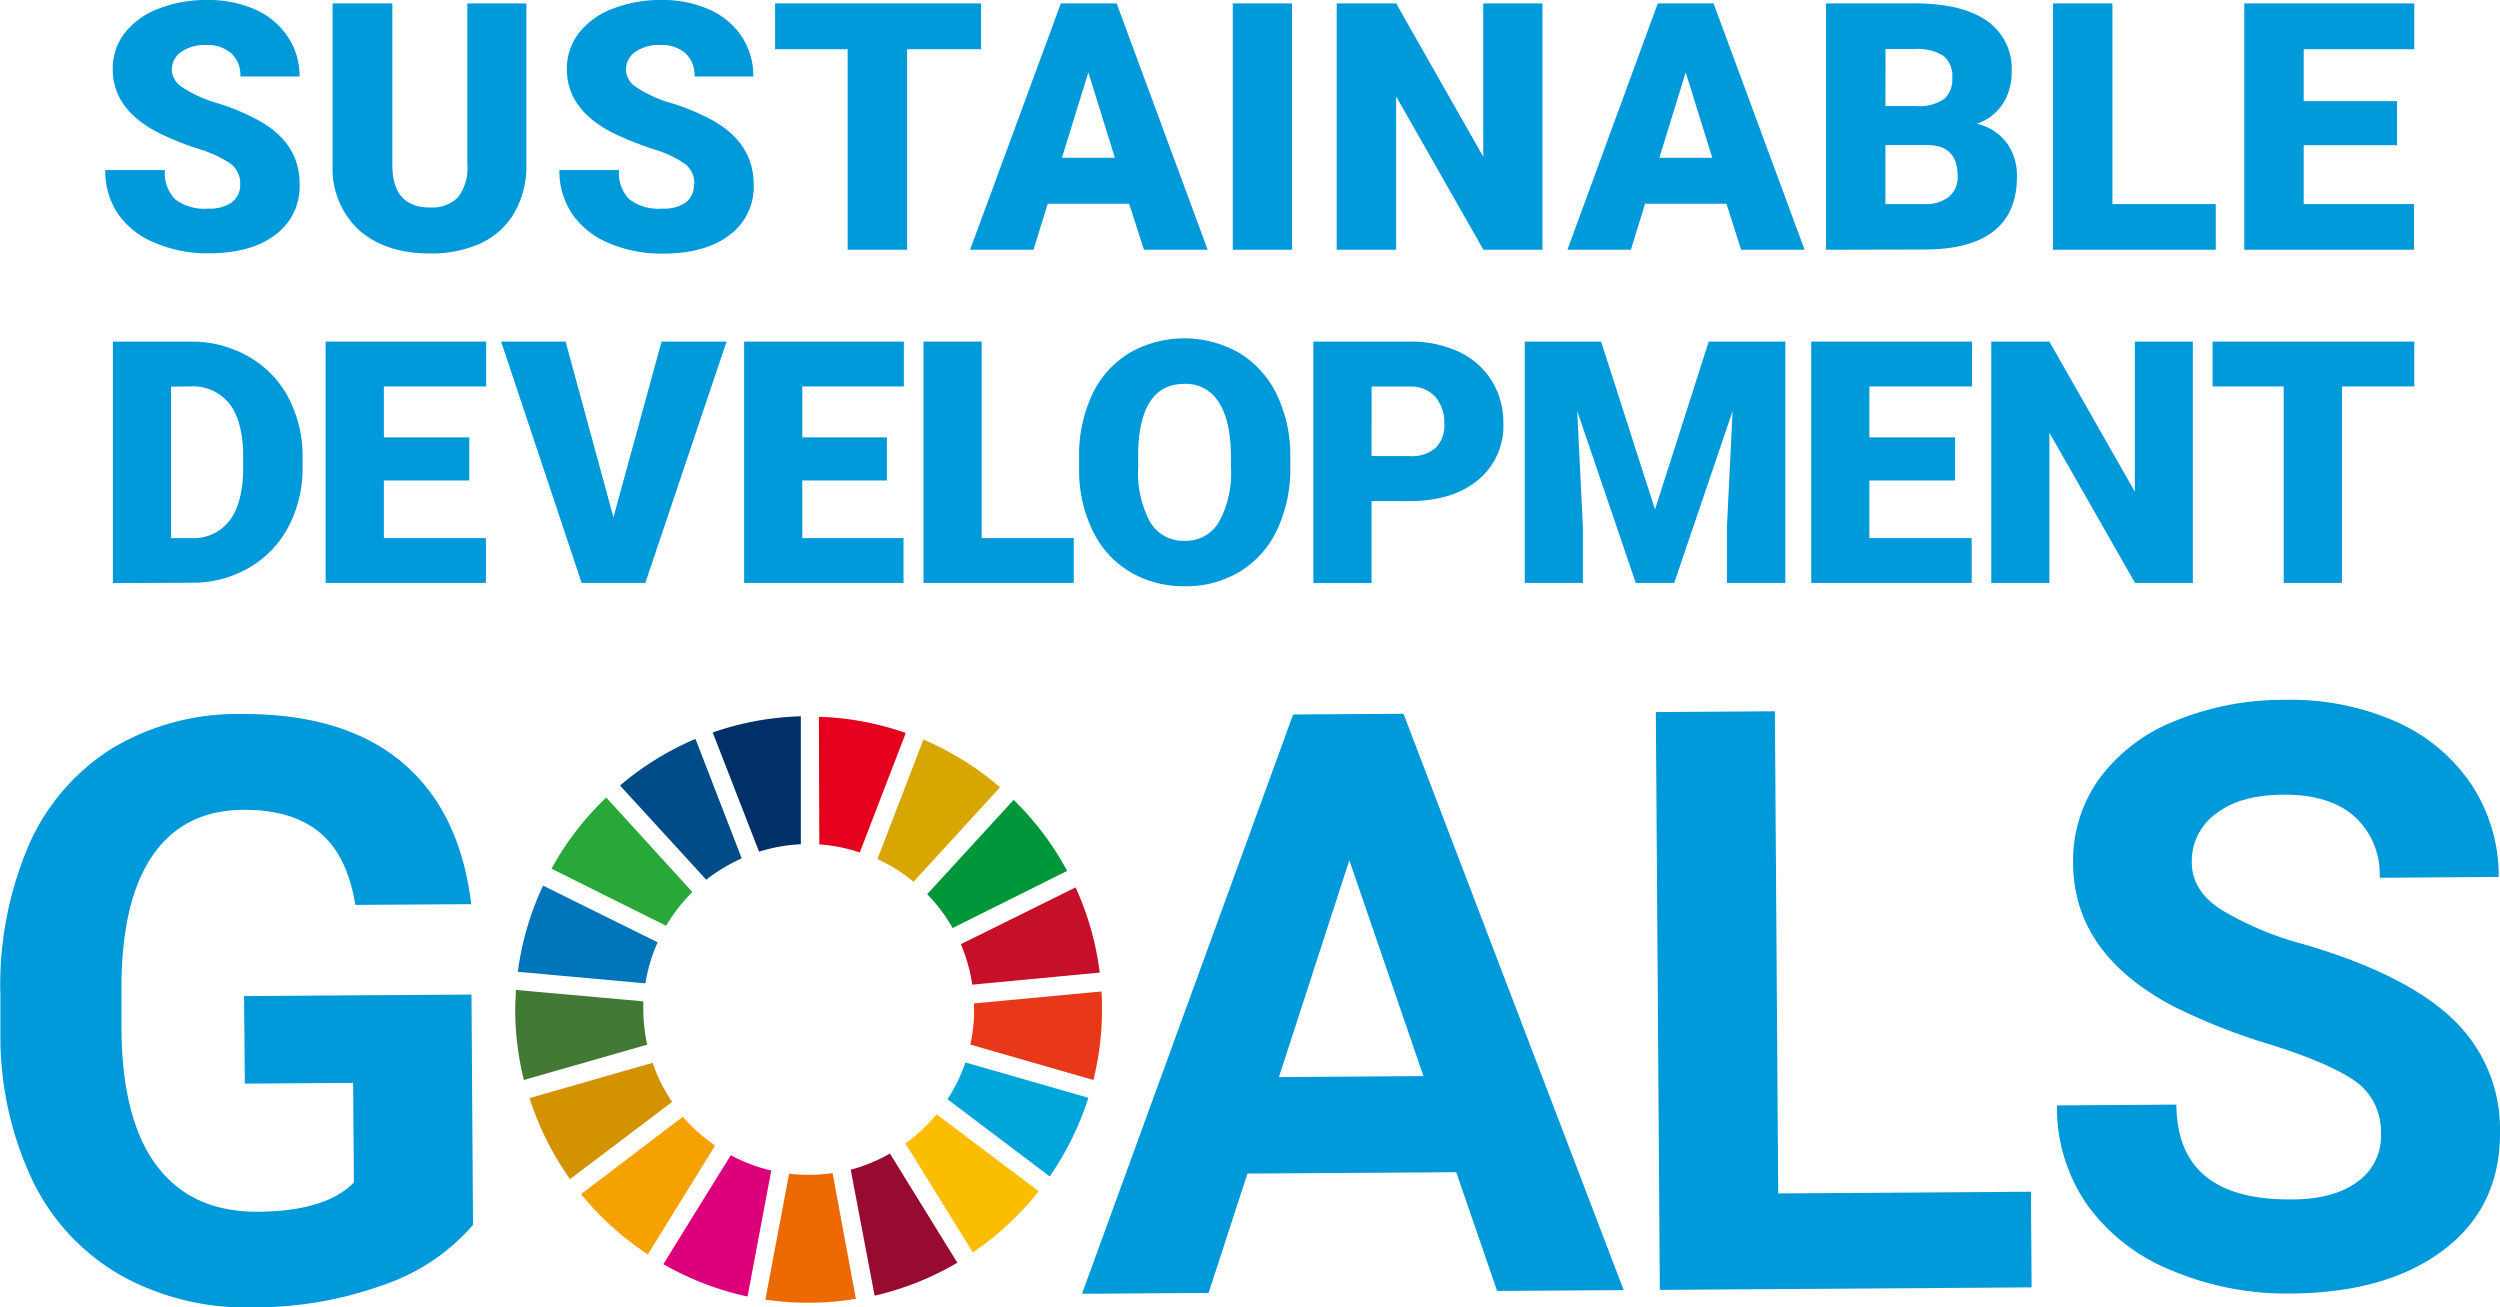
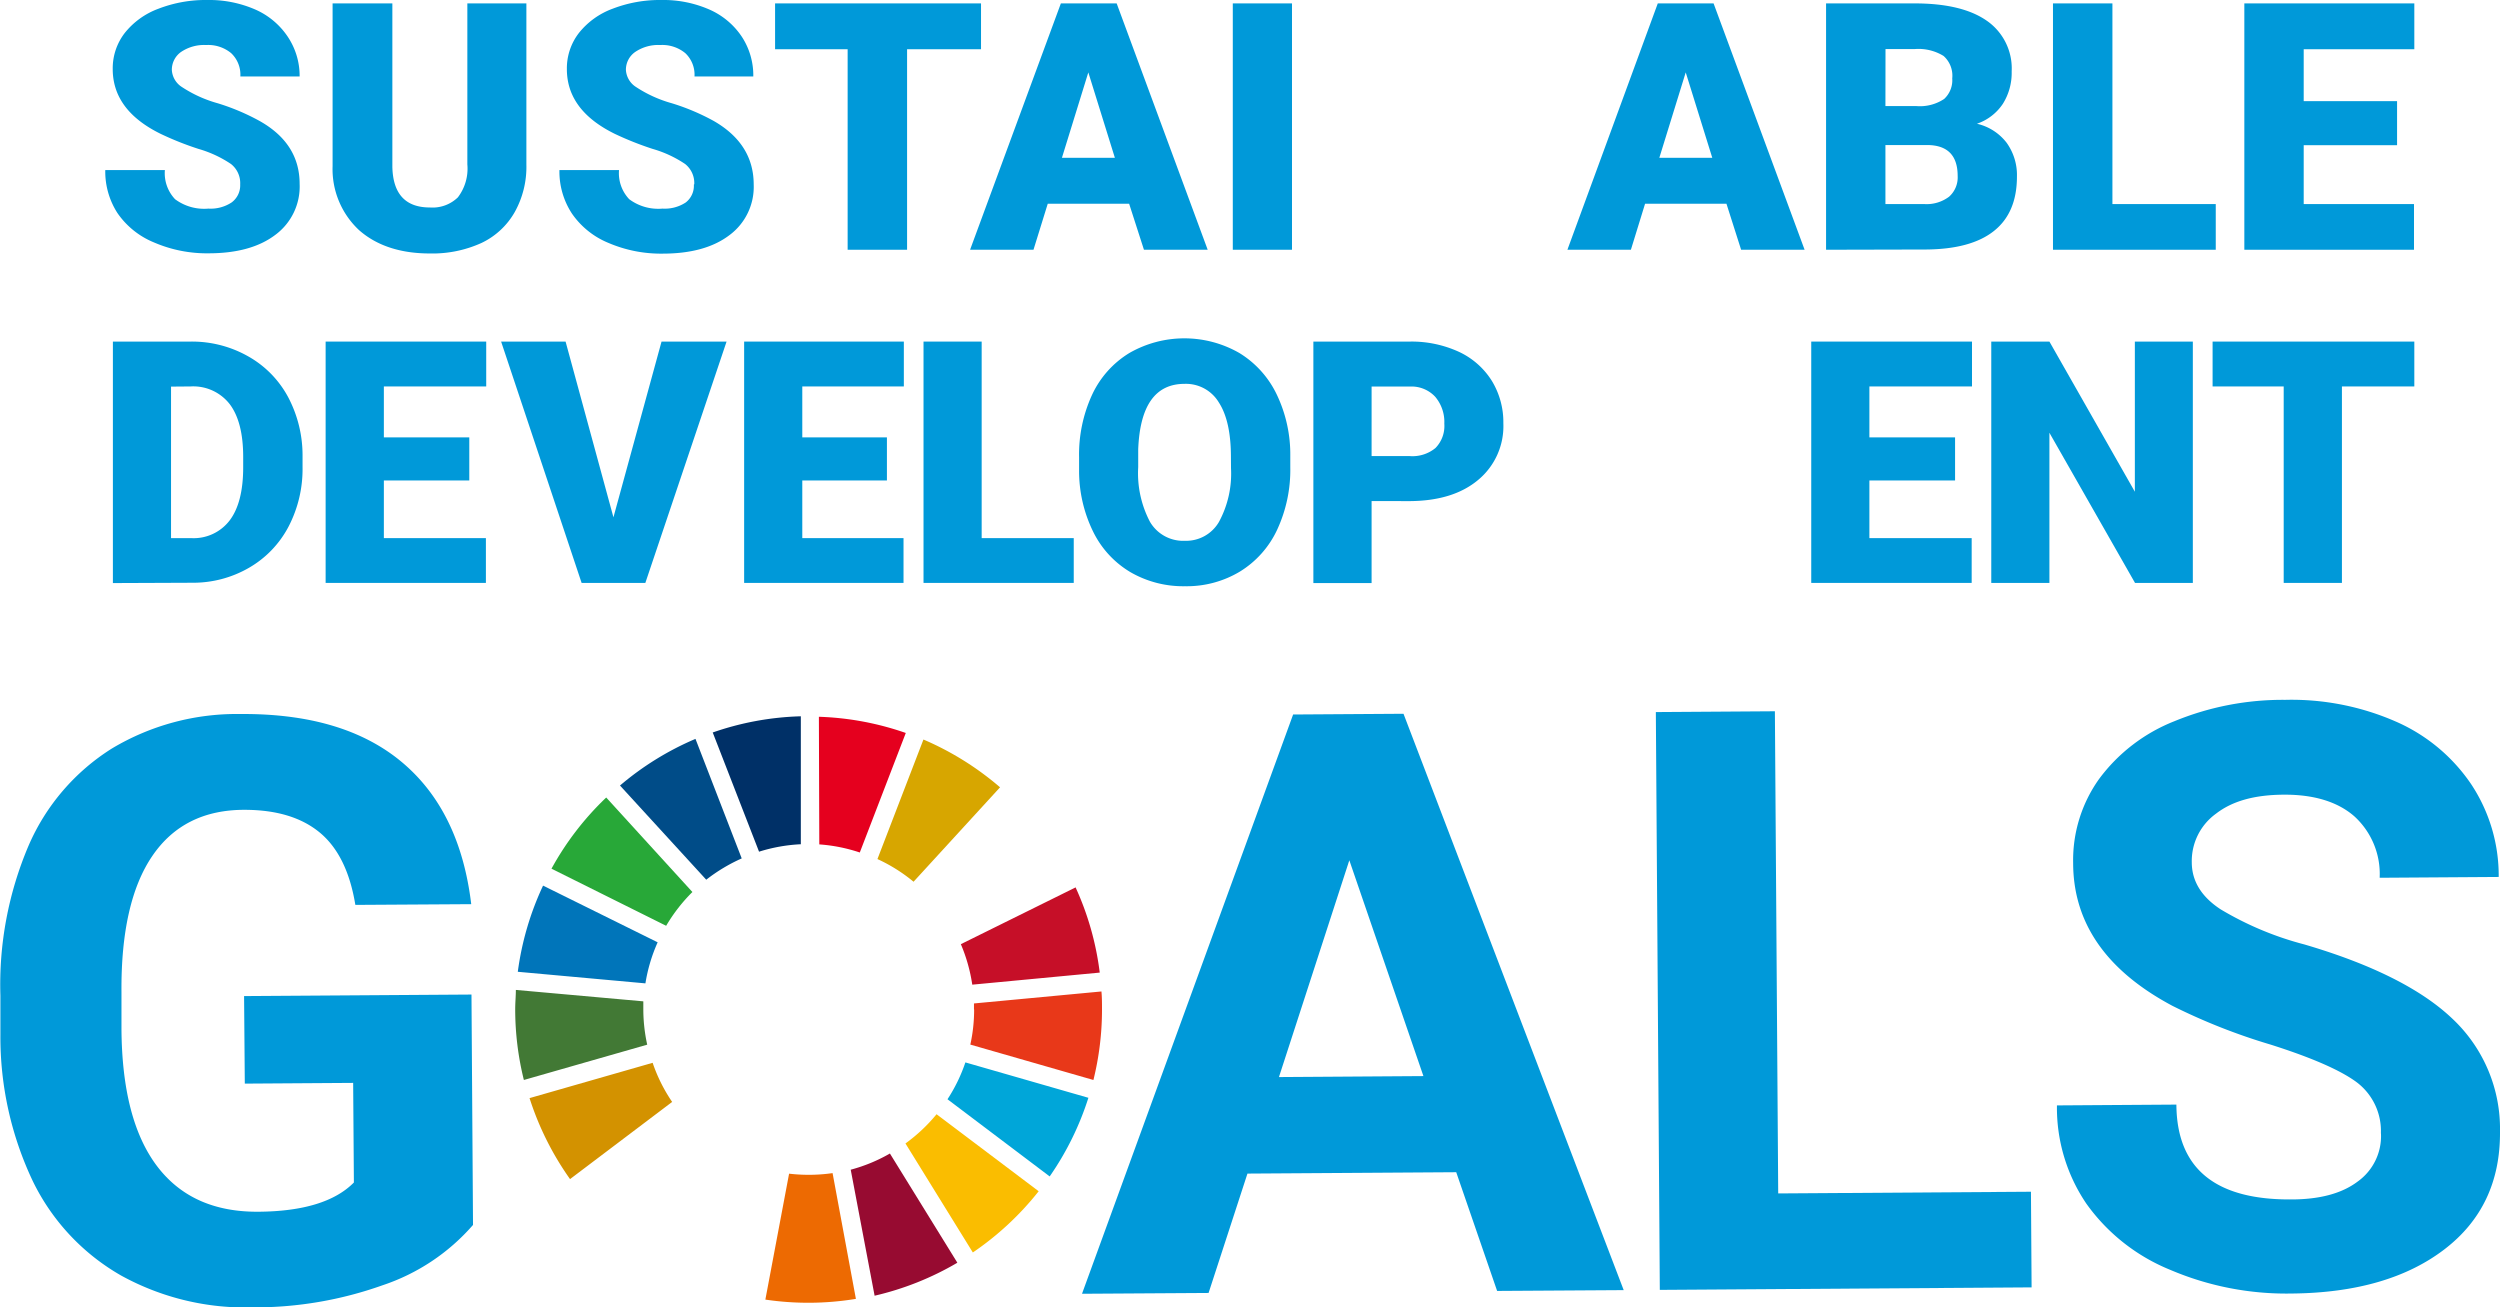
<svg xmlns="http://www.w3.org/2000/svg" viewBox="0 0 308.71 161.44">
  <defs>
    <style>.cls-1{fill:none;}.cls-2{clip-path:url(#clip-path);}.cls-3{fill:#0099d9;}.cls-4{fill:#28a838;}.cls-5{fill:#d7a600;}.cls-6{fill:#c60f28;}.cls-7{fill:#00973b;}.cls-8{fill:#427935;}.cls-9{fill:#fabd00;}.cls-10{fill:#e83819;}.cls-11{fill:#f5a200;}.cls-12{fill:#0075ba;}.cls-13{fill:#970b31;}.cls-14{fill:#00a6d9;}.cls-15{fill:#ed6a02;}.cls-16{fill:#e5001e;}.cls-17{fill:#dc007a;}.cls-18{fill:#003067;}.cls-19{fill:#d39200;}.cls-20{fill:#004c88;}</style>
    <clipPath id="clip-path" transform="translate(0 0)">
      <rect class="cls-1" width="308.71" height="161.44" />
    </clipPath>
  </defs>
  <g id="レイヤー_2" data-name="レイヤー 2">
    <g id="レイヤー_1-2" data-name="レイヤー 1">
      <g class="cls-2">
        <path class="cls-3" d="M58.41,151.26a25.47,25.47,0,0,1-11.17,7.45,47,47,0,0,1-16,2.73,31.83,31.83,0,0,1-16.28-3.93A27,27,0,0,1,4.05,145.85a41.51,41.51,0,0,1-4-18.06l0-4.85a43.78,43.78,0,0,1,3.48-18.52,26.62,26.62,0,0,1,10.3-12,30,30,0,0,1,15.88-4.25q12.69-.09,19.89,5.92t8.59,17.56l-14.31.09q-1-6.12-4.39-8.93T30.18,100q-7.5,0-11.38,5.71T15,122.5l0,4.55q.07,11.22,4.38,16.93t12.53,5.65q8.28-.06,11.79-3.61l-.09-12.3-13.38.09L30.14,123l28.08-.19Z" transform="translate(0 0)" />
        <path class="cls-3" d="M179.82,144.75l-25.78.17-4.8,14.74-15.63.1,26.07-71.53,13.63-.09,27.19,71.17-15.63.1ZM157.93,133l17.84-.12-9.15-26.65Z" transform="translate(0 0)" />
        <polygon class="cls-3" points="219.58 147.37 250.79 147.16 250.87 158.97 204.96 159.28 204.47 87.93 219.17 87.83 219.58 147.37" />
        <path class="cls-3" d="M294,140a7.53,7.53,0,0,0-3-6.37q-3-2.22-10.62-4.64a74.68,74.68,0,0,1-12.13-4.79Q256,117.67,256,106.54a17.26,17.26,0,0,1,3.19-10.33,21.28,21.28,0,0,1,9.31-7.15,35.12,35.12,0,0,1,13.68-2.64,32.1,32.1,0,0,1,13.64,2.67,21.72,21.72,0,0,1,9.34,7.76,20.43,20.43,0,0,1,3.39,11.44l-14.7.1a9.63,9.63,0,0,0-3.14-7.6c-2.07-1.8-5-2.68-8.69-2.66s-6.39.81-8.37,2.34a7.21,7.21,0,0,0-3,6q0,3.48,3.55,5.81a39.48,39.48,0,0,0,10.34,4.34q12.57,3.69,18.35,9.23a18.65,18.65,0,0,1,5.82,13.88q.07,9.27-6.91,14.58T283,159.73a36.52,36.52,0,0,1-15-2.92,23.65,23.65,0,0,1-10.37-8.18A21.1,21.1,0,0,1,254,136.5l14.75-.1q.07,11.81,14.19,11.71,5.25,0,8.17-2.19a6.89,6.89,0,0,0,2.9-6" transform="translate(0 0)" />
        <path class="cls-4" d="M82.26,114.32a20.55,20.55,0,0,1,3.24-4.17L74.86,98.48a36,36,0,0,0-6.76,8.79Z" transform="translate(0 0)" />
        <path class="cls-5" d="M108.35,106.08a20.18,20.18,0,0,1,4.46,2.8l10.68-11.66a36.51,36.51,0,0,0-9.46-5.9Z" transform="translate(0 0)" />
        <path class="cls-6" d="M132.8,109.59l-14.15,7a20.49,20.49,0,0,1,1.41,5l15.74-1.49a35.84,35.84,0,0,0-3-10.56" transform="translate(0 0)" />
-         <path class="cls-7" d="M117.63,114.6l14.15-7.06a36.42,36.42,0,0,0-6.61-8.77l-10.68,11.65a20.06,20.06,0,0,1,3.14,4.18" transform="translate(0 0)" />
        <path class="cls-8" d="M79.44,124.65c0-.32,0-.64,0-1l-15.74-1.41c0,.78-.08,1.57-.08,2.36a36.17,36.17,0,0,0,1.07,8.76L79.92,129a20.43,20.43,0,0,1-.48-4.39" transform="translate(0 0)" />
        <path class="cls-9" d="M115.65,137.59a20.54,20.54,0,0,1-3.84,3.61l8.32,13.46a36.52,36.52,0,0,0,8.13-7.56Z" transform="translate(0 0)" />
        <path class="cls-10" d="M120.29,124.65a20,20,0,0,1-.47,4.34l15.2,4.37a36.26,36.26,0,0,0,1.06-8.71c0-.75,0-1.49-.07-2.22l-15.74,1.48c0,.25,0,.49,0,.74" transform="translate(0 0)" />
-         <path class="cls-11" d="M84.33,137.89l-12.58,9.56A36.45,36.45,0,0,0,80,154.9l8.31-13.45a20.57,20.57,0,0,1-4-3.56" transform="translate(0 0)" />
        <path class="cls-12" d="M79.7,121.43a20.09,20.09,0,0,1,1.51-5.07l-14.15-7A36.21,36.21,0,0,0,63.94,120Z" transform="translate(0 0)" />
        <path class="cls-13" d="M118.19,155.88l-8.3-13.44a20.06,20.06,0,0,1-4.84,2L108,160a36.23,36.23,0,0,0,10.21-4.07" transform="translate(0 0)" />
        <path class="cls-14" d="M119.21,131.19a20,20,0,0,1-2.21,4.55l12.62,9.53a36.29,36.29,0,0,0,4.78-9.71Z" transform="translate(0 0)" />
        <path class="cls-15" d="M102.81,144.86a20.39,20.39,0,0,1-3,.21,20.66,20.66,0,0,1-2.37-.14l-2.93,15.55a36.23,36.23,0,0,0,11.18-.09Z" transform="translate(0 0)" />
        <path class="cls-16" d="M101.17,104.27a20.09,20.09,0,0,1,5,1l5.68-14.76a36,36,0,0,0-10.73-2Z" transform="translate(0 0)" />
-         <path class="cls-17" d="M95.24,144.54a20.22,20.22,0,0,1-5-1.89L81.91,156.1a36,36,0,0,0,10.4,4Z" transform="translate(0 0)" />
        <path class="cls-18" d="M93.73,105.17a20.45,20.45,0,0,1,5.16-.92V88.45a36,36,0,0,0-10.88,2Z" transform="translate(0 0)" />
        <path class="cls-19" d="M83,136.07a20,20,0,0,1-2.41-4.83l-15.2,4.36a36.48,36.48,0,0,0,5,10Z" transform="translate(0 0)" />
        <path class="cls-20" d="M87.21,108.63A21,21,0,0,1,91.59,106L85.88,91.24A36.24,36.24,0,0,0,76.56,97Z" transform="translate(0 0)" />
        <path class="cls-3" d="M29.66,22.75a3,3,0,0,0-1.14-2.5,14.22,14.22,0,0,0-4-1.86,37.86,37.86,0,0,1-4.68-1.86q-5.92-2.91-5.92-8A7.13,7.13,0,0,1,15.4,4.08a9.52,9.52,0,0,1,4.16-3A16.19,16.19,0,0,1,25.62,0a14.24,14.24,0,0,1,5.89,1.17,9.33,9.33,0,0,1,4,3.33A8.71,8.71,0,0,1,37,9.44H29.68a3.66,3.66,0,0,0-1.14-2.88,4.45,4.45,0,0,0-3.08-1,5.08,5.08,0,0,0-3.11.86,2.69,2.69,0,0,0-1.13,2.21,2.67,2.67,0,0,0,1.25,2.12,15.61,15.61,0,0,0,4.41,2,27.31,27.31,0,0,1,5.18,2.19Q37,17.72,37,22.71A7.42,7.42,0,0,1,34,29c-2,1.52-4.76,2.28-8.25,2.28A16.45,16.45,0,0,1,19,29.93a10.12,10.12,0,0,1-4.51-3.64A9.47,9.47,0,0,1,13,21h7.36a4.66,4.66,0,0,0,1.26,3.6,6,6,0,0,0,4.11,1.16A4.72,4.72,0,0,0,28.6,25a2.62,2.62,0,0,0,1.06-2.21" transform="translate(0 0)" />
        <path class="cls-3" d="M65,.42V20.33a11.44,11.44,0,0,1-1.44,5.86A9.3,9.3,0,0,1,59.46,30a14.63,14.63,0,0,1-6.37,1.3c-3.71,0-6.62-1-8.76-2.89a10.3,10.3,0,0,1-3.26-7.89V.42h7.38v20.2q.12,5,4.64,5a4.48,4.48,0,0,0,3.45-1.25,5.84,5.84,0,0,0,1.17-4.07V.42Z" transform="translate(0 0)" />
        <path class="cls-3" d="M85.73,22.75a3,3,0,0,0-1.13-2.5,14.17,14.17,0,0,0-4-1.86,39.18,39.18,0,0,1-4.68-1.86Q70,13.62,70,8.54a7.13,7.13,0,0,1,1.48-4.46,9.52,9.52,0,0,1,4.16-3A16.19,16.19,0,0,1,81.7,0a14.16,14.16,0,0,1,5.88,1.17,9.3,9.3,0,0,1,4,3.33,8.71,8.71,0,0,1,1.44,4.94H85.76a3.66,3.66,0,0,0-1.14-2.88,4.46,4.46,0,0,0-3.09-1,5.07,5.07,0,0,0-3.1.86,2.67,2.67,0,0,0-1.14,2.21,2.68,2.68,0,0,0,1.26,2.12,15.61,15.61,0,0,0,4.41,2,27.31,27.31,0,0,1,5.18,2.19q4.92,2.83,4.93,7.83a7.42,7.42,0,0,1-3,6.27q-3,2.28-8.25,2.28a16.45,16.45,0,0,1-6.7-1.33,10.12,10.12,0,0,1-4.51-3.64A9.47,9.47,0,0,1,69.08,21h7.36a4.66,4.66,0,0,0,1.26,3.6,6,6,0,0,0,4.11,1.16A4.72,4.72,0,0,0,84.68,25a2.61,2.61,0,0,0,1-2.21" transform="translate(0 0)" />
        <polygon class="cls-3" points="121.14 6.08 112.01 6.08 112.01 30.84 104.67 30.84 104.67 6.08 95.71 6.08 95.71 0.42 121.14 0.42 121.14 6.08" />
        <path class="cls-3" d="M139.43,25.16H129.38l-1.76,5.68h-7.83L131,.42h6.89l11.24,30.42h-7.87Zm-8.3-5.67h6.54L134.39,8.94Z" transform="translate(0 0)" />
        <rect class="cls-3" x="152.23" y="0.42" width="7.31" height="30.42" />
-         <polygon class="cls-3" points="190.47 30.84 183.18 30.84 172.4 11.91 172.4 30.84 165.06 30.84 165.06 0.42 172.4 0.42 183.16 19.35 183.16 0.42 190.47 0.42 190.47 30.84" />
        <path class="cls-3" d="M213.19,25.16H203.14l-1.75,5.68h-7.84L204.71.42h6.89l11.24,30.42H215Zm-8.29-5.67h6.54L208.16,8.94Z" transform="translate(0 0)" />
        <path class="cls-3" d="M225.49,30.84V.42h10.93q5.87,0,8.93,2.15a7.16,7.16,0,0,1,3.06,6.25,7.18,7.18,0,0,1-1.09,4,6.27,6.27,0,0,1-3.2,2.46,6.44,6.44,0,0,1,3.66,2.34,6.83,6.83,0,0,1,1.28,4.18q0,4.47-2.84,6.72c-1.88,1.5-4.68,2.26-8.38,2.29Zm7.33-17.74h3.83a5.4,5.4,0,0,0,3.42-.88,3.14,3.14,0,0,0,1-2.54A3.26,3.26,0,0,0,240,6.91a5.9,5.9,0,0,0-3.57-.85h-3.6Zm0,4.81V25.2h4.81a4.61,4.61,0,0,0,3.05-.91,3.19,3.19,0,0,0,1.06-2.56q0-3.81-3.78-3.82Z" transform="translate(0 0)" />
        <polygon class="cls-3" points="260.85 25.2 273.61 25.2 273.61 30.84 253.51 30.84 253.51 0.42 260.85 0.42 260.85 25.2" />
        <polygon class="cls-3" points="296 17.93 284.47 17.93 284.47 25.2 298.09 25.2 298.09 30.84 277.14 30.84 277.14 0.42 298.13 0.42 298.13 6.08 284.47 6.08 284.47 12.49 296 12.49 296 17.93" />
        <path class="cls-3" d="M13.94,72V42.18h9.6A14.06,14.06,0,0,1,30.64,44,12.59,12.59,0,0,1,35.56,49a15.37,15.37,0,0,1,1.8,7.32v1.37a15.39,15.39,0,0,1-1.73,7.34,12.63,12.63,0,0,1-4.88,5.08,13.77,13.77,0,0,1-7,1.85Zm7.18-24.26V66.45h2.5a5.59,5.59,0,0,0,4.75-2.2c1.1-1.46,1.66-3.64,1.66-6.54V56.42c0-2.88-.56-5.05-1.66-6.51a5.7,5.7,0,0,0-4.83-2.19Z" transform="translate(0 0)" />
        <polygon class="cls-3" points="57.95 59.33 47.4 59.33 47.4 66.45 60 66.45 60 71.98 40.21 71.98 40.21 42.18 60.04 42.18 60.04 47.72 47.4 47.72 47.4 54.01 57.95 54.01 57.95 59.33" />
        <polygon class="cls-3" points="75.75 63.88 81.69 42.18 89.72 42.18 79.69 71.98 71.82 71.98 61.88 42.18 69.84 42.18 75.75 63.88" />
        <polygon class="cls-3" points="109.52 59.33 99.07 59.33 99.07 66.45 111.57 66.45 111.57 71.98 91.89 71.98 91.89 42.18 111.61 42.18 111.61 47.72 99.07 47.72 99.07 54.01 109.52 54.01 109.52 59.33" />
        <polygon class="cls-3" points="121.22 66.45 132.59 66.45 132.59 71.98 114.04 71.98 114.04 42.18 121.22 42.18 121.22 66.45" />
        <path class="cls-3" d="M159.33,57.69a17.56,17.56,0,0,1-1.62,7.72,12,12,0,0,1-4.6,5.17,12.74,12.74,0,0,1-6.78,1.81,13,13,0,0,1-6.76-1.75,11.9,11.9,0,0,1-4.59-5,17,17,0,0,1-1.73-7.48V56.48a17.63,17.63,0,0,1,1.6-7.72,11.9,11.9,0,0,1,4.61-5.17,13.64,13.64,0,0,1,13.58,0,12.13,12.13,0,0,1,4.62,5.13,17.15,17.15,0,0,1,1.67,7.62ZM152,56.44q0-4.44-1.49-6.74a4.74,4.74,0,0,0-4.24-2.3q-5.41,0-5.72,8.1l0,2.19A12.9,12.9,0,0,0,142,64.43a4.75,4.75,0,0,0,4.32,2.35,4.69,4.69,0,0,0,4.19-2.31,12.52,12.52,0,0,0,1.5-6.65Z" transform="translate(0 0)" />
        <path class="cls-3" d="M169.37,61.87V72h-7.19V42.18h11.89a14,14,0,0,1,6.05,1.25A9.53,9.53,0,0,1,184.2,47a9.79,9.79,0,0,1,1.44,5.27,8.62,8.62,0,0,1-3.12,7q-3.12,2.61-8.57,2.61Zm0-5.55h4.7a4.47,4.47,0,0,0,3.19-1,3.89,3.89,0,0,0,1.09-3A4.82,4.82,0,0,0,177.23,49a4,4,0,0,0-3.07-1.27h-4.79Z" transform="translate(0 0)" />
-         <polygon class="cls-3" points="197.71 42.18 204.37 62.91 211 42.18 220.46 42.18 220.46 71.98 213.25 71.98 213.25 65.02 213.95 50.77 206.74 71.98 201.99 71.98 194.76 50.75 195.46 65.02 195.46 71.98 188.28 71.98 188.28 42.18 197.71 42.18" />
        <polygon class="cls-3" points="241.42 59.33 230.84 59.33 230.84 66.45 243.47 66.45 243.47 71.98 223.66 71.98 223.66 42.18 243.51 42.18 243.51 47.72 230.84 47.72 230.84 54.01 241.42 54.01 241.42 59.33" />
        <polygon class="cls-3" points="270.78 71.98 263.64 71.98 253.07 53.44 253.07 71.98 245.89 71.98 245.89 42.18 253.07 42.18 263.62 60.72 263.62 42.18 270.78 42.18 270.78 71.98" />
        <polygon class="cls-3" points="298.13 47.72 289.19 47.72 289.19 71.98 282 71.98 282 47.72 273.22 47.72 273.22 42.18 298.13 42.18 298.13 47.72" />
      </g>
    </g>
  </g>
</svg>